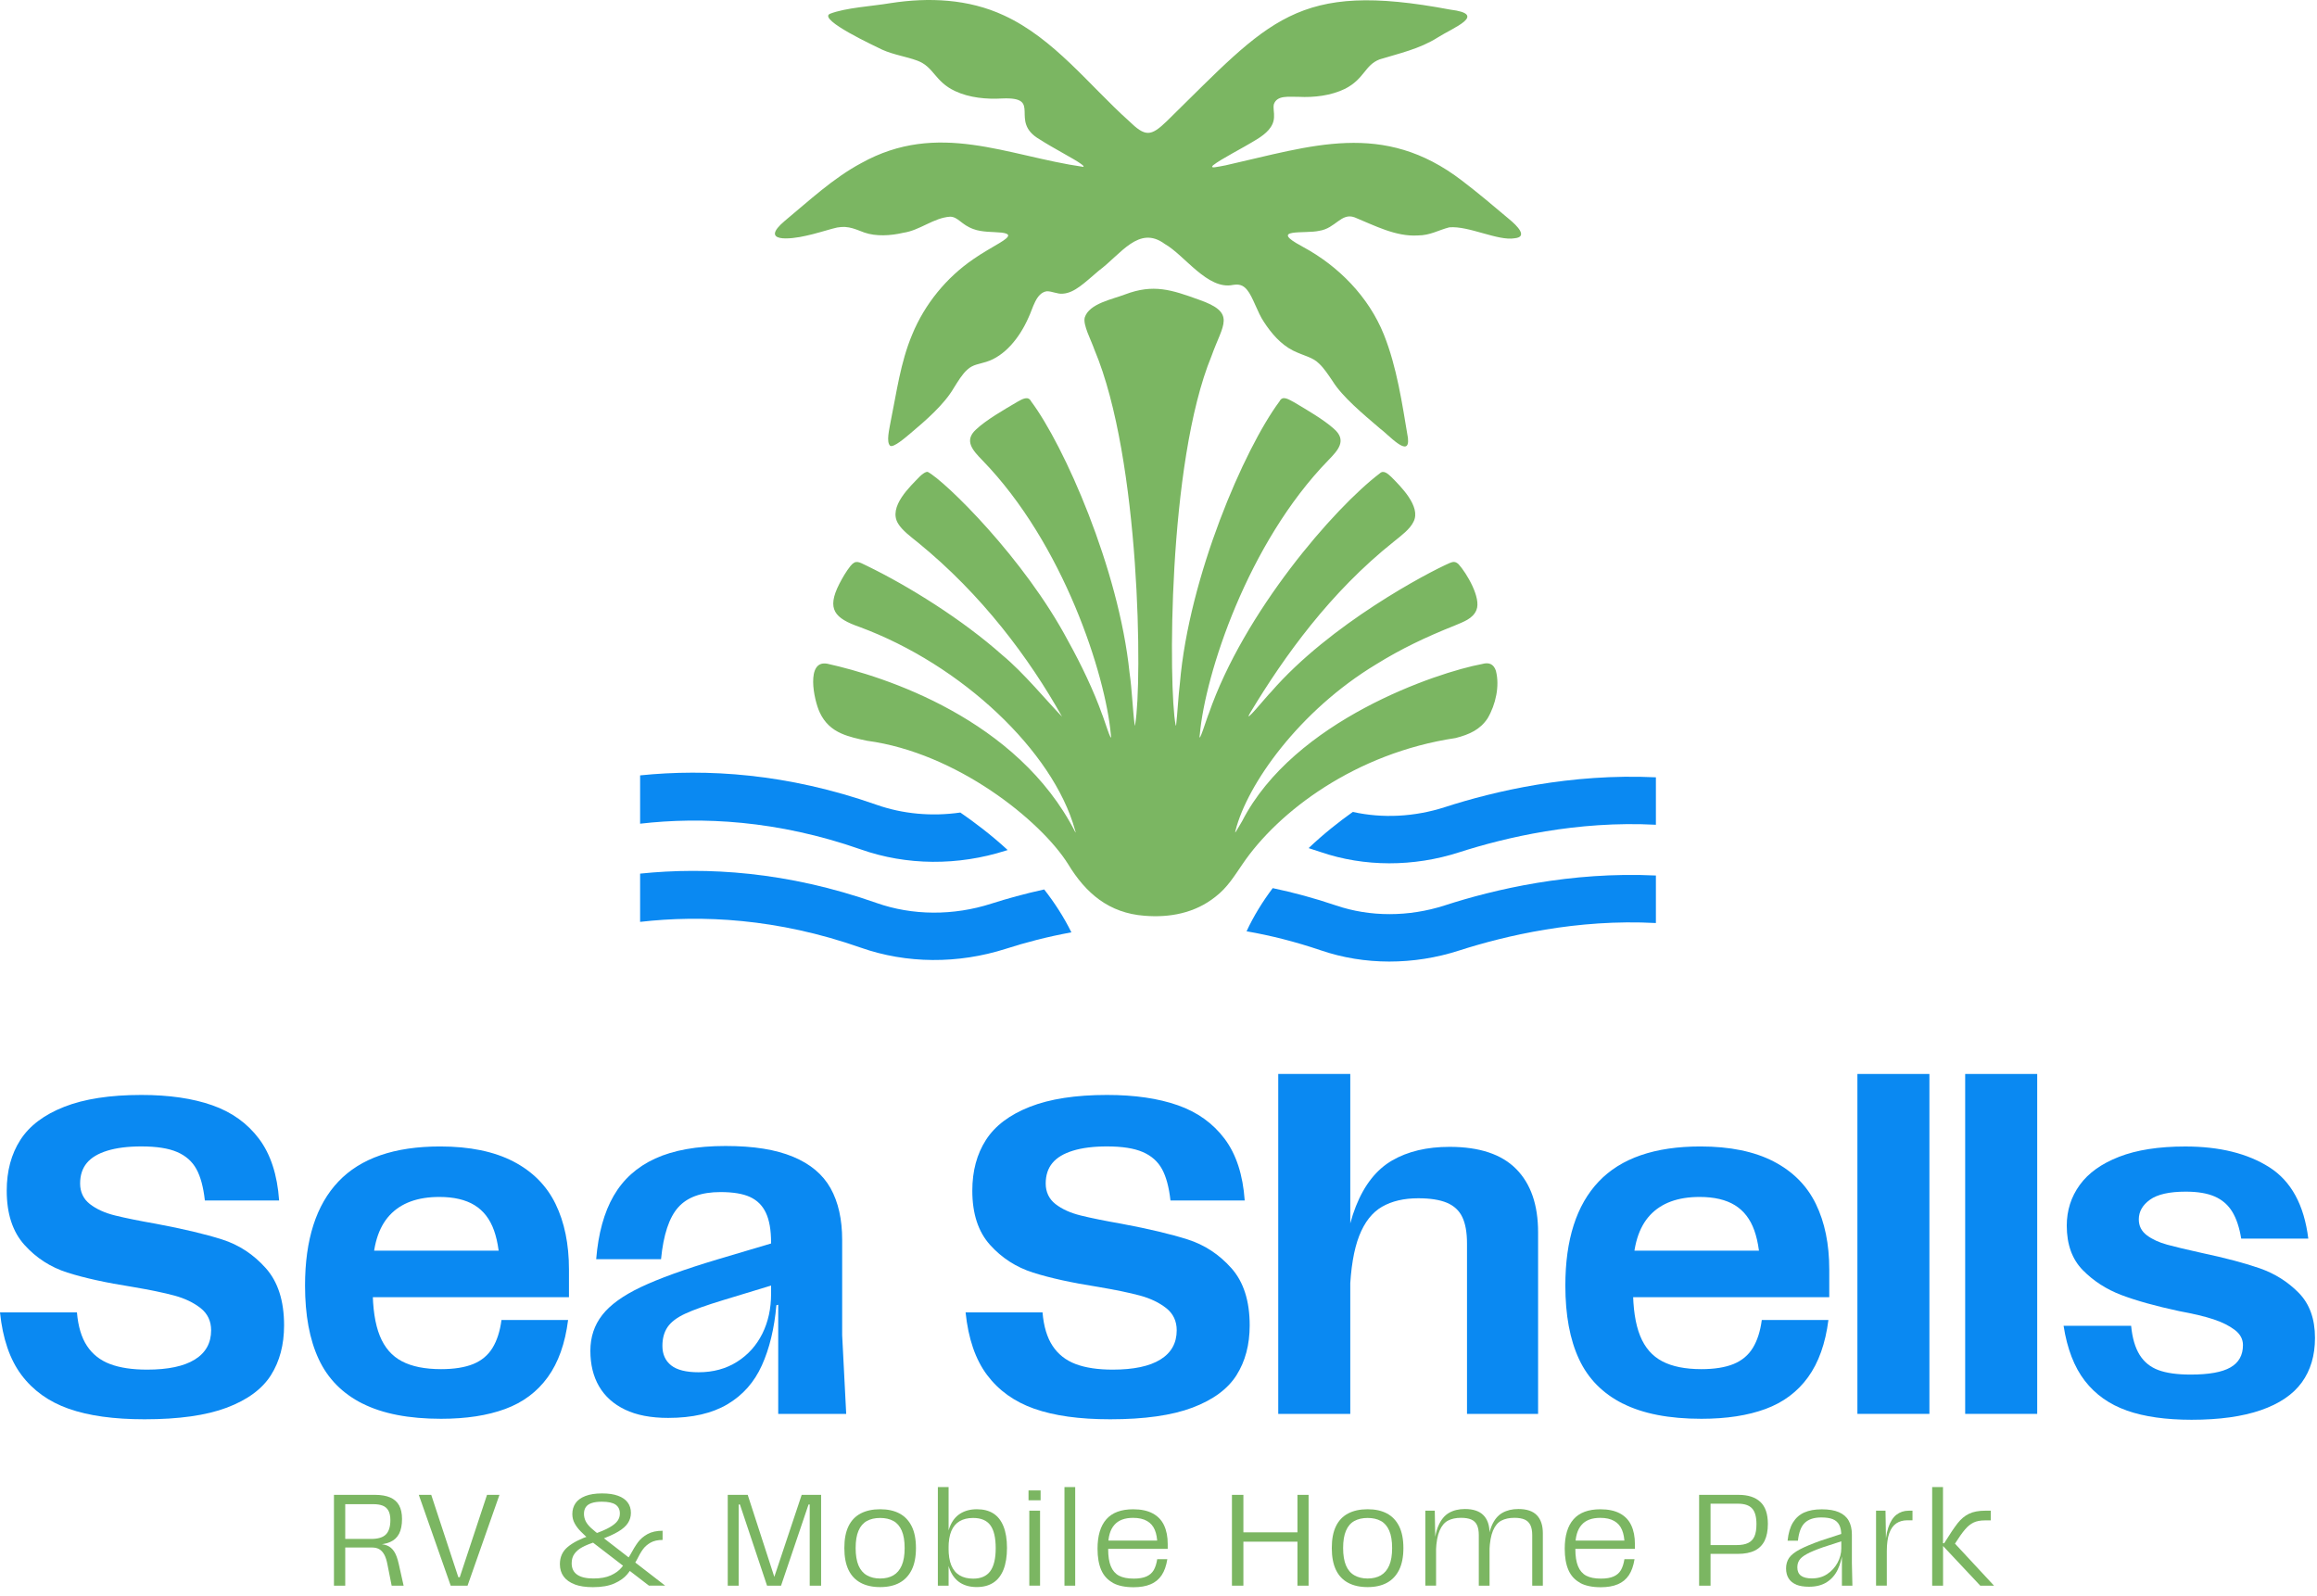
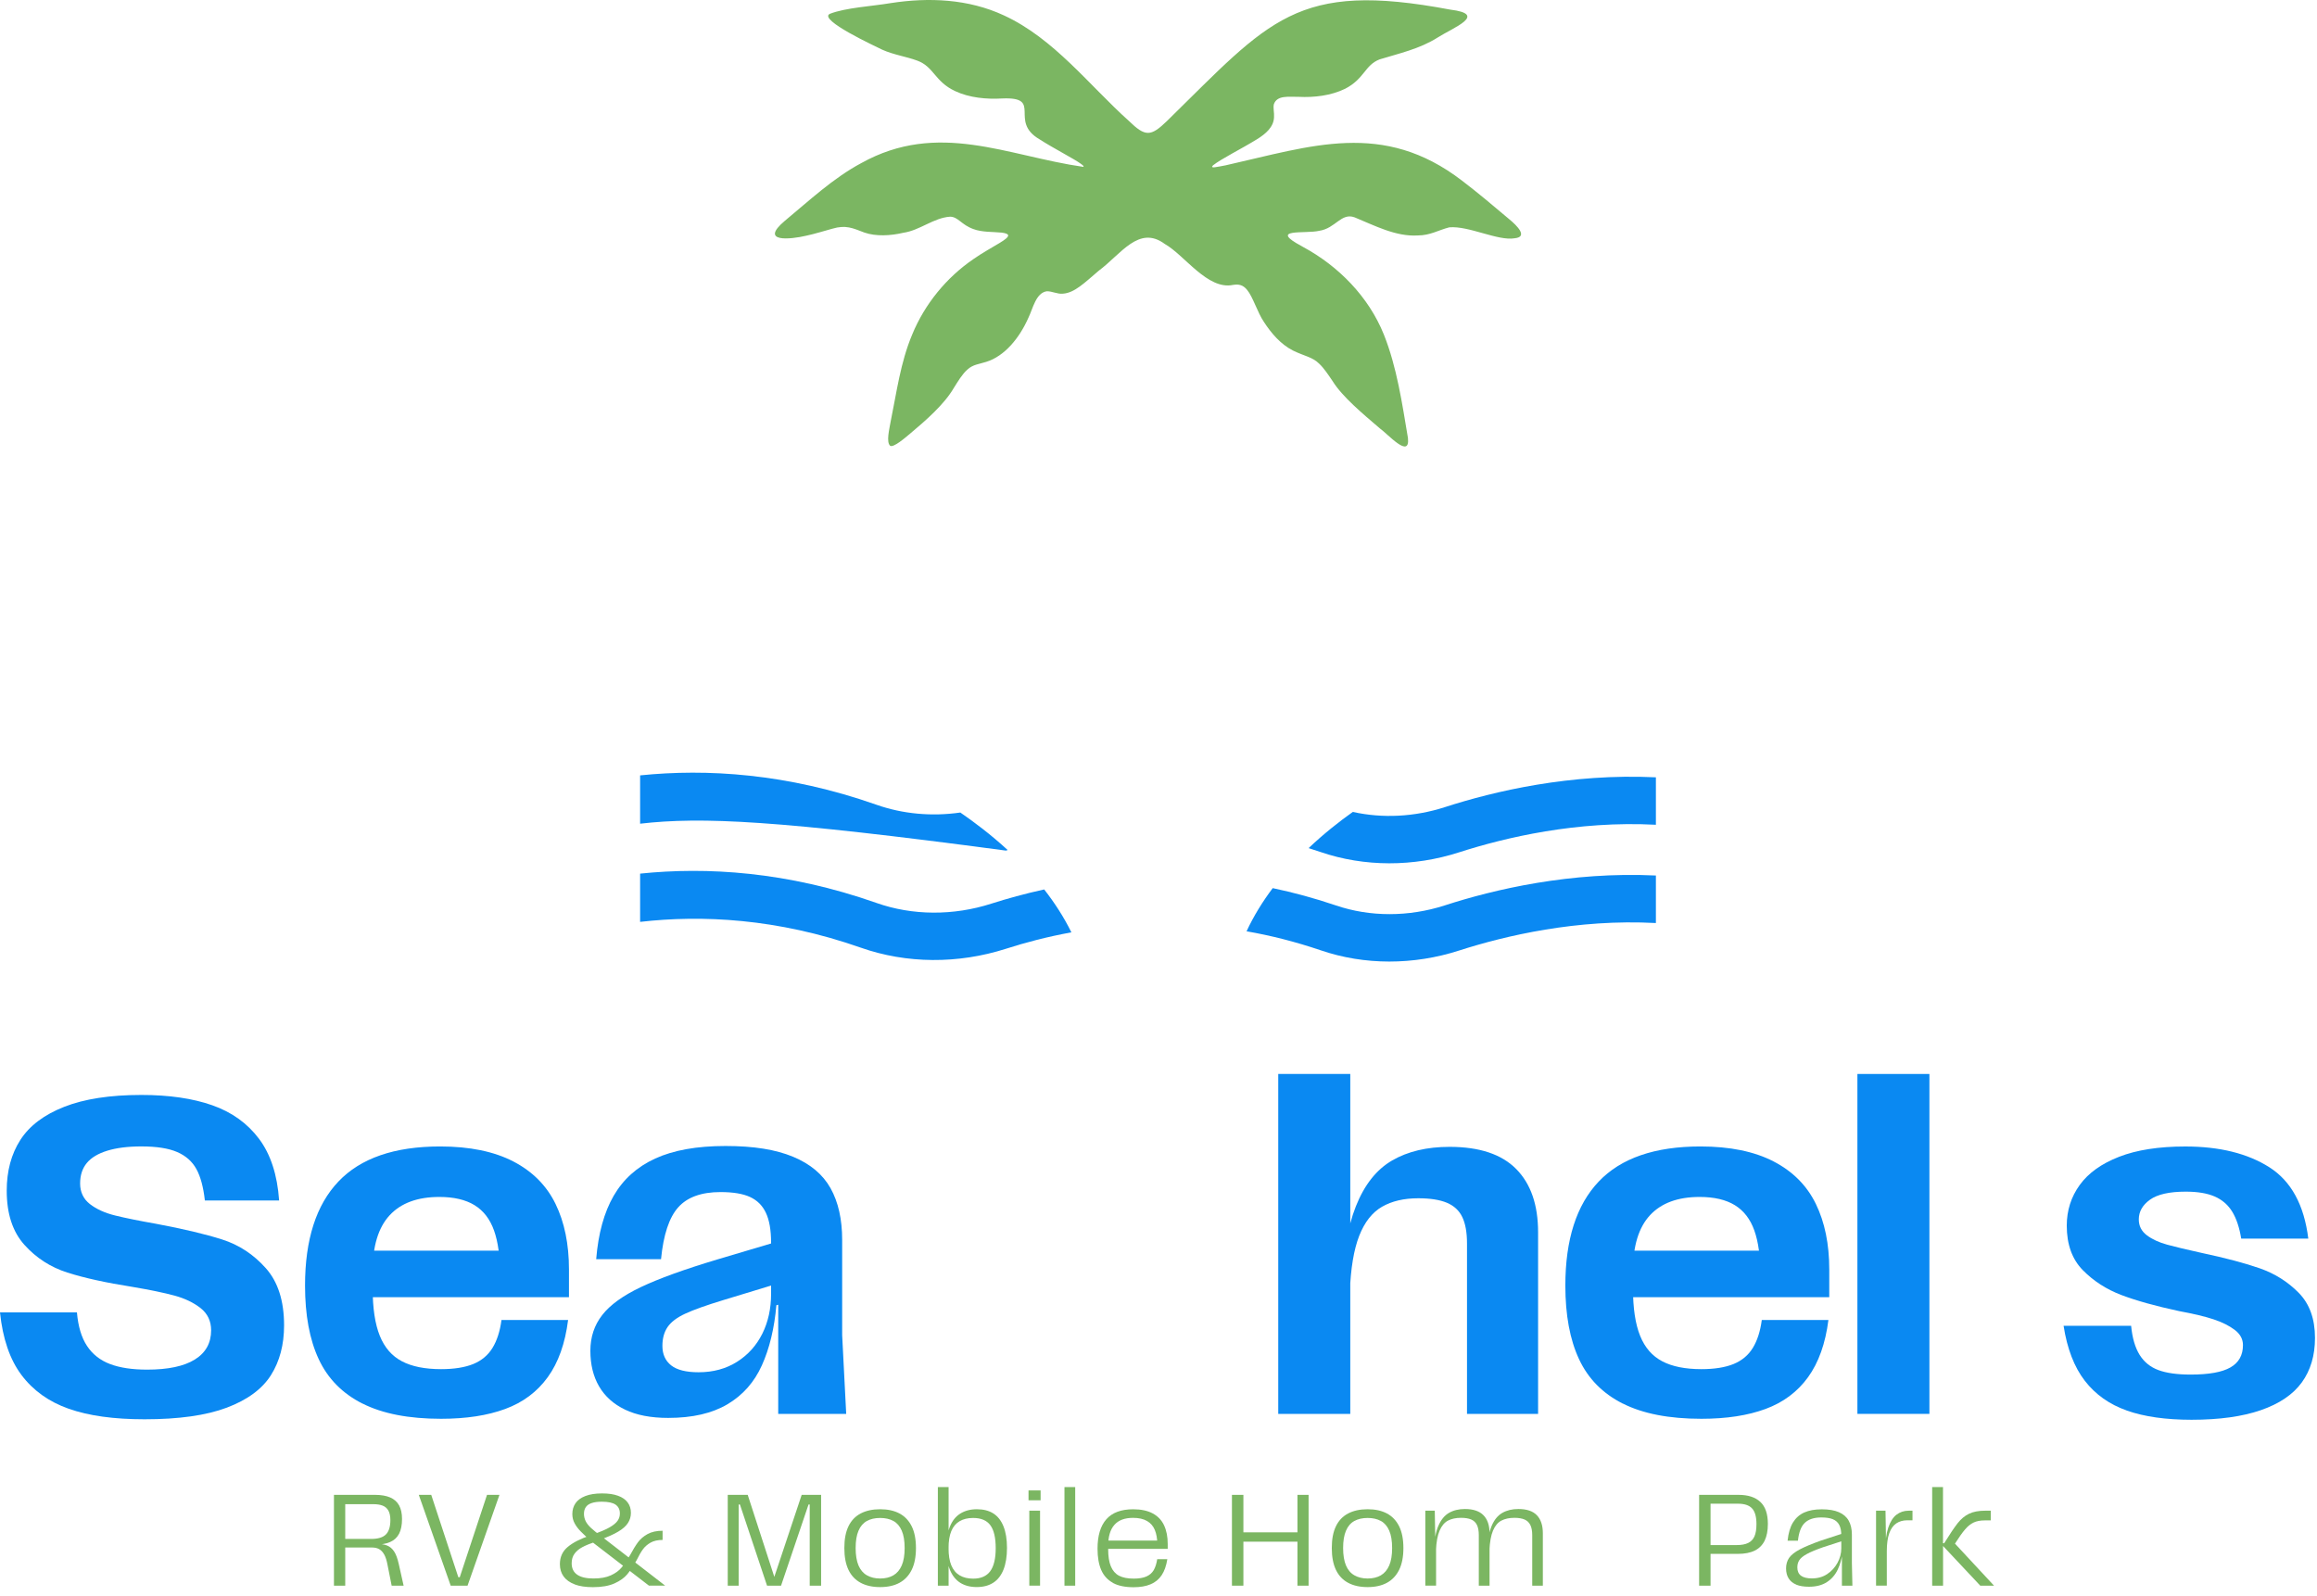
<svg xmlns="http://www.w3.org/2000/svg" width="135" height="93" viewBox="0 0 135 93" fill="none">
  <path d="M4.002 82.078C2.847 81.671 1.929 81.014 1.251 80.111C0.575 79.209 0.157 77.993 0 76.464H4.483C4.551 77.279 4.748 77.931 5.069 78.417C5.391 78.904 5.838 79.256 6.412 79.474C6.985 79.691 7.705 79.799 8.573 79.799C9.789 79.799 10.714 79.604 11.349 79.212C11.983 78.82 12.301 78.252 12.301 77.507C12.301 76.969 12.096 76.537 11.689 76.216C11.28 75.894 10.773 75.651 10.165 75.485C9.556 75.32 8.74 75.152 7.716 74.978C6.169 74.735 4.905 74.457 3.924 74.143C2.944 73.83 2.109 73.293 1.422 72.528C0.734 71.763 0.392 70.713 0.392 69.374C0.392 68.227 0.655 67.243 1.187 66.415C1.717 65.59 2.569 64.948 3.741 64.487C4.912 64.026 6.412 63.795 8.236 63.795C9.853 63.795 11.229 63.996 12.367 64.396C13.505 64.795 14.412 65.446 15.091 66.349C15.769 67.252 16.159 68.452 16.263 69.946H11.937C11.85 69.164 11.686 68.553 11.441 68.11C11.197 67.667 10.824 67.337 10.321 67.12C9.817 66.902 9.122 66.794 8.236 66.794C7.455 66.794 6.794 66.877 6.256 67.042C5.719 67.207 5.319 67.445 5.058 67.76C4.799 68.072 4.668 68.471 4.668 68.958C4.668 69.444 4.859 69.861 5.242 70.156C5.624 70.451 6.114 70.673 6.715 70.82C7.315 70.968 8.108 71.129 9.1 71.303C10.68 71.599 11.96 71.903 12.943 72.216C13.923 72.528 14.771 73.085 15.483 73.883C16.197 74.682 16.552 75.795 16.552 77.219C16.552 78.349 16.295 79.316 15.784 80.125C15.271 80.933 14.415 81.561 13.217 82.014C12.019 82.466 10.419 82.692 8.422 82.692C6.631 82.692 5.16 82.487 4.006 82.078H4.002Z" fill="#0A89F2" />
  <path d="M21.122 81.779C19.951 81.189 19.099 80.325 18.569 79.186C18.038 78.048 17.773 76.619 17.773 74.9C17.773 72.225 18.421 70.205 19.716 68.842C21.009 67.479 22.985 66.796 25.645 66.796C27.363 66.796 28.783 67.088 29.906 67.669C31.026 68.25 31.848 69.075 32.369 70.145C32.889 71.212 33.151 72.486 33.151 73.963V75.578H20.772V72.867H30.05L29.137 74.273C29.137 73.213 29.02 72.354 28.785 71.693C28.55 71.032 28.174 70.542 27.653 70.22C27.133 69.899 26.445 69.738 25.596 69.738C24.327 69.738 23.362 70.094 22.703 70.805C22.042 71.519 21.713 72.604 21.713 74.063V75.053C21.713 76.218 21.851 77.141 22.129 77.828C22.406 78.516 22.837 79.01 23.42 79.314C24.002 79.619 24.762 79.771 25.7 79.771C26.462 79.771 27.089 79.67 27.576 79.472C28.062 79.271 28.437 78.959 28.696 78.533C28.957 78.107 29.132 77.565 29.219 76.905H33.101C32.927 78.277 32.532 79.388 31.914 80.24C31.297 81.092 30.472 81.709 29.438 82.09C28.405 82.472 27.159 82.663 25.7 82.663C23.822 82.663 22.298 82.368 21.126 81.777L21.122 81.779Z" fill="#0A89F2" />
  <path d="M36.418 82.129C35.748 81.809 35.246 81.357 34.905 80.774C34.566 80.193 34.398 79.502 34.398 78.701C34.398 77.9 34.629 77.208 35.089 76.617C35.549 76.026 36.302 75.483 37.343 74.989C38.386 74.495 39.861 73.959 41.773 73.386L45.368 72.318V74.767L42.112 75.757C41.139 76.053 40.408 76.314 39.924 76.539C39.437 76.765 39.094 77.026 38.894 77.321C38.695 77.616 38.595 77.982 38.595 78.415C38.595 78.902 38.765 79.28 39.102 79.549C39.441 79.818 39.975 79.952 40.706 79.952C41.555 79.952 42.303 79.748 42.947 79.341C43.59 78.934 44.079 78.385 44.42 77.7C44.758 77.014 44.927 76.244 44.927 75.394V72.397C44.927 71.669 44.827 71.091 44.626 70.665C44.427 70.239 44.119 69.933 43.7 69.74C43.284 69.548 42.71 69.454 41.981 69.454C40.87 69.454 40.049 69.749 39.519 70.34C38.989 70.93 38.654 71.939 38.515 73.363H34.737C34.858 71.869 35.197 70.639 35.753 69.675C36.31 68.712 37.116 67.985 38.176 67.5C39.236 67.014 40.599 66.769 42.267 66.769C43.935 66.769 45.194 66.978 46.203 67.394C47.21 67.811 47.941 68.424 48.393 69.23C48.844 70.039 49.069 71.042 49.069 72.24V77.791L49.304 82.377H45.343V76.019L45.237 76.045C45.116 77.401 44.834 78.569 44.391 79.549C43.948 80.532 43.28 81.287 42.385 81.817C41.489 82.347 40.34 82.612 38.932 82.612C37.925 82.612 37.086 82.451 36.418 82.129Z" fill="#0A89F2" />
-   <path d="M60.262 82.078C59.108 81.671 58.189 81.014 57.512 80.111C56.836 79.209 56.417 77.993 56.26 76.464H60.743C60.811 77.279 61.008 77.931 61.33 78.417C61.652 78.904 62.098 79.256 62.672 79.474C63.246 79.691 63.965 79.799 64.834 79.799C66.049 79.799 66.975 79.604 67.609 79.212C68.243 78.82 68.561 78.252 68.561 77.507C68.561 76.969 68.357 76.537 67.95 76.216C67.541 75.894 67.034 75.651 66.426 75.485C65.816 75.32 65 75.152 63.976 74.978C62.43 74.735 61.165 74.457 60.185 74.143C59.204 73.83 58.369 73.293 57.682 72.528C56.995 71.763 56.652 70.713 56.652 69.374C56.652 68.227 56.915 67.243 57.447 66.415C57.977 65.59 58.829 64.948 60.001 64.487C61.173 64.026 62.672 63.795 64.497 63.795C66.114 63.795 67.49 63.996 68.627 64.396C69.765 64.795 70.672 65.446 71.352 66.349C72.029 67.252 72.419 68.452 72.523 69.946H68.198C68.111 69.164 67.946 68.553 67.702 68.11C67.458 67.667 67.085 67.337 66.581 67.12C66.078 66.902 65.383 66.794 64.497 66.794C63.715 66.794 63.054 66.877 62.517 67.042C61.979 67.207 61.58 67.445 61.319 67.76C61.059 68.072 60.928 68.471 60.928 68.958C60.928 69.444 61.12 69.861 61.502 70.156C61.885 70.451 62.375 70.673 62.975 70.82C63.575 70.968 64.368 71.129 65.36 71.303C66.941 71.599 68.22 71.903 69.203 72.216C70.183 72.528 71.032 73.085 71.743 73.883C72.457 74.682 72.813 75.795 72.813 77.219C72.813 78.349 72.555 79.316 72.044 80.125C71.531 80.933 70.676 81.561 69.477 82.014C68.279 82.466 66.68 82.692 64.682 82.692C62.892 82.692 61.421 82.487 60.266 82.078H60.262Z" fill="#0A89F2" />
  <path d="M74.477 62.573H78.674V82.377H74.477V62.573ZM85.201 70.911C85.019 70.529 84.718 70.251 84.302 70.076C83.885 69.902 83.329 69.815 82.634 69.815C81.799 69.815 81.097 69.98 80.523 70.309C79.95 70.641 79.507 71.205 79.194 72.004C78.882 72.802 78.698 73.897 78.647 75.288H78.153C78.221 73.204 78.503 71.536 78.999 70.285C79.495 69.034 80.198 68.144 81.11 67.614C82.022 67.084 83.139 66.819 84.459 66.819C86.195 66.819 87.489 67.248 88.341 68.11C89.191 68.969 89.617 70.198 89.617 71.797V82.377H85.475V72.448C85.475 71.807 85.384 71.294 85.201 70.911Z" fill="#0A89F2" />
  <path d="M94.554 81.779C93.382 81.189 92.531 80.325 92.001 79.186C91.47 78.048 91.205 76.619 91.205 74.9C91.205 72.225 91.853 70.205 93.148 68.842C94.441 67.479 96.417 66.796 99.077 66.796C100.795 66.796 102.215 67.088 103.338 67.669C104.458 68.25 105.28 69.075 105.801 70.145C106.321 71.212 106.582 72.486 106.582 73.963V75.578H94.204V72.867H103.482L102.569 74.273C102.569 73.213 102.452 72.354 102.217 71.693C101.982 71.032 101.606 70.542 101.085 70.22C100.564 69.899 99.877 69.738 99.027 69.738C97.759 69.738 96.794 70.094 96.135 70.805C95.474 71.519 95.145 72.604 95.145 74.063V75.053C95.145 76.218 95.283 77.141 95.561 77.828C95.838 78.516 96.269 79.01 96.852 79.314C97.433 79.619 98.194 79.771 99.132 79.771C99.894 79.771 100.521 79.67 101.007 79.472C101.494 79.271 101.869 78.959 102.128 78.533C102.389 78.107 102.564 77.565 102.651 76.905H106.533C106.359 78.277 105.963 79.388 105.346 80.24C104.729 81.092 103.904 81.709 102.87 82.09C101.837 82.472 100.591 82.663 99.132 82.663C97.254 82.663 95.73 82.368 94.558 81.777L94.554 81.779Z" fill="#0A89F2" />
  <path d="M108.222 62.573H112.417V82.377H108.222V62.573Z" fill="#0A89F2" />
-   <path d="M114.501 62.573H118.698V82.377H114.501V62.573Z" fill="#0A89F2" />
  <path d="M123.92 82.182C122.906 81.826 122.088 81.247 121.473 80.45C120.856 79.651 120.443 78.584 120.235 77.245H124.17C124.239 77.959 124.405 78.521 124.666 78.94C124.926 79.356 125.291 79.653 125.76 79.826C126.23 80 126.855 80.087 127.638 80.087C128.697 80.087 129.471 79.949 129.957 79.67C130.444 79.392 130.686 78.959 130.686 78.368C130.686 78.02 130.525 77.724 130.205 77.482C129.883 77.24 129.475 77.035 128.981 76.871C128.485 76.706 127.811 76.545 126.961 76.388C125.588 76.093 124.468 75.78 123.599 75.451C122.73 75.121 121.984 74.639 121.357 74.005C120.733 73.37 120.42 72.507 120.42 71.411C120.42 70.525 120.672 69.736 121.176 69.039C121.679 68.343 122.444 67.797 123.47 67.398C124.494 66.999 125.779 66.798 127.326 66.798C129.323 66.798 130.957 67.203 132.225 68.009C133.493 68.816 134.249 70.201 134.493 72.165H130.584C130.48 71.523 130.306 71 130.063 70.601C129.819 70.201 129.48 69.906 129.047 69.715C128.613 69.524 128.047 69.429 127.353 69.429C126.398 69.429 125.704 69.586 125.268 69.899C124.835 70.211 124.617 70.593 124.617 71.046C124.617 71.428 124.774 71.735 125.087 71.972C125.399 72.206 125.795 72.388 126.272 72.519C126.749 72.649 127.423 72.81 128.291 73.001C129.681 73.297 130.809 73.596 131.678 73.9C132.545 74.205 133.298 74.678 133.931 75.32C134.565 75.964 134.883 76.84 134.883 77.951C134.883 78.976 134.625 79.841 134.114 80.545C133.601 81.249 132.808 81.787 131.731 82.16C130.652 82.533 129.308 82.72 127.691 82.72C126.196 82.72 124.941 82.542 123.924 82.186L123.92 82.182Z" fill="#0A89F2" />
  <path d="M19.456 87.095H21.86C22.207 87.095 22.498 87.146 22.733 87.246C22.966 87.346 23.14 87.502 23.254 87.708C23.367 87.914 23.424 88.179 23.424 88.501C23.424 88.853 23.367 89.139 23.254 89.359C23.14 89.578 22.968 89.739 22.735 89.841C22.502 89.944 22.209 89.997 21.851 89.997V89.944C22.145 89.944 22.375 89.976 22.544 90.042C22.712 90.108 22.852 90.224 22.964 90.394C23.076 90.563 23.165 90.811 23.237 91.138L23.517 92.386H22.82L22.578 91.168C22.533 90.922 22.47 90.725 22.391 90.58C22.309 90.434 22.213 90.328 22.099 90.262C21.987 90.197 21.849 90.163 21.688 90.163H20.115V92.386H19.458V87.095H19.456ZM22.483 89.404C22.657 89.23 22.745 88.952 22.745 88.569C22.745 88.333 22.705 88.145 22.627 88.009C22.55 87.873 22.438 87.778 22.292 87.721C22.146 87.665 21.966 87.638 21.755 87.638H20.115V89.663H21.628C22.025 89.663 22.311 89.576 22.485 89.402L22.483 89.404Z" fill="#7BB662" />
  <path d="M24.401 87.095H25.126L26.705 91.894H26.788L28.376 87.095H29.101L27.242 92.386H26.26L24.401 87.095Z" fill="#7BB662" />
  <path d="M33.487 92.31C33.202 92.204 32.988 92.052 32.842 91.854C32.696 91.655 32.622 91.415 32.622 91.132C32.622 90.72 32.772 90.385 33.077 90.131C33.378 89.877 33.815 89.654 34.383 89.463L34.722 89.819C34.404 89.925 34.146 90.029 33.947 90.133C33.749 90.237 33.592 90.364 33.478 90.519C33.364 90.674 33.308 90.858 33.308 91.076C33.308 91.373 33.414 91.596 33.627 91.744C33.841 91.894 34.158 91.967 34.576 91.967C34.994 91.967 35.322 91.907 35.589 91.786C35.856 91.664 36.064 91.513 36.215 91.331C36.367 91.15 36.531 90.911 36.707 90.614C36.878 90.296 37.033 90.044 37.169 89.859C37.306 89.673 37.491 89.514 37.724 89.383C37.959 89.253 38.252 89.186 38.606 89.186V89.722C38.324 89.722 38.091 89.773 37.908 89.877C37.724 89.981 37.574 90.11 37.461 90.266C37.347 90.423 37.222 90.638 37.086 90.915C36.895 91.248 36.715 91.517 36.547 91.723C36.376 91.929 36.13 92.106 35.804 92.253C35.479 92.399 35.06 92.473 34.547 92.473C34.123 92.473 33.77 92.42 33.486 92.314L33.487 92.31ZM33.836 89.226C33.686 89.075 33.569 88.918 33.48 88.753C33.391 88.59 33.347 88.408 33.347 88.213C33.347 87.971 33.41 87.761 33.533 87.581C33.656 87.403 33.847 87.263 34.106 87.163C34.364 87.062 34.69 87.011 35.076 87.011C35.462 87.011 35.761 87.057 36.009 87.148C36.259 87.239 36.446 87.367 36.571 87.538C36.698 87.706 36.76 87.909 36.76 88.145C36.76 88.357 36.704 88.552 36.59 88.73C36.477 88.908 36.289 89.079 36.022 89.236C35.759 89.395 35.392 89.558 34.922 89.724L34.597 89.383C35 89.243 35.31 89.109 35.526 88.984C35.744 88.857 35.895 88.732 35.984 88.605C36.073 88.48 36.117 88.338 36.117 88.181C36.117 87.954 36.035 87.784 35.871 87.668C35.708 87.553 35.439 87.494 35.066 87.494C34.824 87.494 34.625 87.521 34.47 87.574C34.313 87.627 34.201 87.706 34.131 87.812C34.059 87.918 34.025 88.047 34.025 88.198C34.025 88.35 34.057 88.484 34.12 88.619C34.182 88.751 34.29 88.887 34.438 89.026C34.585 89.164 34.805 89.34 35.091 89.55L38.756 92.384H37.811L34.457 89.805C34.19 89.569 33.981 89.376 33.834 89.224L33.836 89.226Z" fill="#7BB662" />
  <path d="M42.402 87.095H43.566L45.122 91.894H45.109L46.71 87.095H47.842V92.386H47.178V87.655H47.11L45.508 92.386H44.692L43.111 87.655H43.038V92.386H42.402V87.095Z" fill="#7BB662" />
  <path d="M50.148 92.219C49.836 92.052 49.599 91.803 49.438 91.468C49.277 91.132 49.196 90.708 49.196 90.194C49.196 89.679 49.275 89.257 49.438 88.923C49.599 88.59 49.837 88.342 50.148 88.179C50.46 88.016 50.839 87.933 51.282 87.933C51.725 87.933 52.099 88.015 52.408 88.179C52.717 88.344 52.953 88.592 53.118 88.923C53.285 89.255 53.368 89.679 53.368 90.194C53.368 90.708 53.285 91.132 53.118 91.468C52.951 91.803 52.715 92.052 52.408 92.219C52.101 92.386 51.727 92.469 51.282 92.469C50.837 92.469 50.46 92.386 50.148 92.219ZM52.052 91.784C52.264 91.661 52.425 91.469 52.539 91.21C52.652 90.951 52.709 90.612 52.709 90.194C52.709 89.775 52.652 89.436 52.539 89.177C52.425 88.918 52.264 88.73 52.052 88.615C51.84 88.499 51.583 88.441 51.282 88.441C50.981 88.441 50.721 88.499 50.508 88.618C50.294 88.736 50.131 88.925 50.021 89.184C49.909 89.444 49.854 89.781 49.854 90.194C49.854 90.606 49.911 90.951 50.021 91.21C50.133 91.469 50.295 91.661 50.513 91.784C50.729 91.907 50.986 91.969 51.284 91.969C51.581 91.969 51.842 91.907 52.054 91.784H52.052Z" fill="#7BB662" />
  <path d="M54.644 86.642H55.27V92.386H54.644V86.642ZM55.956 92.223C55.693 92.058 55.49 91.808 55.35 91.471C55.212 91.134 55.142 90.716 55.142 90.216C55.142 89.716 55.21 89.285 55.346 88.946C55.482 88.607 55.683 88.355 55.95 88.187C56.219 88.019 56.539 87.933 56.919 87.933C57.3 87.933 57.621 88.015 57.879 88.179C58.136 88.344 58.333 88.594 58.468 88.931C58.604 89.268 58.672 89.686 58.672 90.186C58.672 90.686 58.604 91.112 58.468 91.452C58.331 91.793 58.133 92.047 57.871 92.215C57.608 92.384 57.288 92.467 56.912 92.467C56.535 92.467 56.221 92.386 55.956 92.223ZM57.693 91.547C57.907 91.259 58.015 90.811 58.015 90.201C58.015 89.592 57.911 89.147 57.703 88.865C57.495 88.583 57.16 88.441 56.701 88.441C56.389 88.441 56.126 88.503 55.912 88.63C55.698 88.755 55.535 88.948 55.427 89.207C55.319 89.467 55.267 89.798 55.267 90.201C55.267 90.604 55.319 90.938 55.427 91.199C55.535 91.46 55.696 91.655 55.912 91.784C56.126 91.912 56.389 91.977 56.701 91.977C57.15 91.977 57.481 91.833 57.695 91.545L57.693 91.547Z" fill="#7BB662" />
  <path d="M59.927 86.837H60.631V87.411H59.927V86.837ZM59.973 88.016H60.599V92.384H59.973V88.016Z" fill="#7BB662" />
  <path d="M62.021 86.642H62.647V92.386H62.021V86.642Z" fill="#7BB662" />
  <path d="M64.843 92.219C64.535 92.052 64.308 91.805 64.164 91.475C64.02 91.146 63.948 90.731 63.948 90.231C63.948 89.476 64.118 88.904 64.463 88.516C64.805 88.128 65.326 87.935 66.026 87.935C66.486 87.935 66.865 88.017 67.164 88.177C67.465 88.338 67.685 88.571 67.825 88.872C67.967 89.175 68.037 89.538 68.037 89.961V90.241H64.433V89.758H67.637L67.433 89.978C67.429 89.646 67.38 89.366 67.285 89.139C67.192 88.912 67.041 88.738 66.831 88.617C66.621 88.496 66.35 88.435 66.019 88.435C65.529 88.435 65.165 88.571 64.927 88.848C64.686 89.122 64.567 89.531 64.567 90.076V90.25C64.567 90.669 64.618 91.004 64.722 91.255C64.826 91.507 64.985 91.691 65.197 91.805C65.411 91.918 65.699 91.975 66.057 91.975C66.363 91.975 66.609 91.933 66.797 91.85C66.984 91.767 67.124 91.644 67.221 91.481C67.316 91.316 67.384 91.104 67.425 90.843H68.014C67.954 91.225 67.844 91.538 67.685 91.776C67.526 92.015 67.31 92.192 67.037 92.306C66.767 92.42 66.435 92.477 66.047 92.477C65.553 92.477 65.152 92.393 64.841 92.227L64.843 92.219Z" fill="#7BB662" />
  <path d="M71.779 87.095H72.446V92.386H71.779V87.095ZM72.315 89.279H75.702V89.823H72.315V89.279ZM75.596 87.095H76.245V92.386H75.596V87.095Z" fill="#7BB662" />
  <path d="M78.549 92.219C78.236 92.052 78 91.803 77.839 91.468C77.678 91.132 77.597 90.708 77.597 90.194C77.597 89.679 77.676 89.257 77.839 88.923C78 88.59 78.238 88.342 78.549 88.179C78.861 88.016 79.24 87.933 79.683 87.933C80.126 87.933 80.5 88.015 80.809 88.179C81.118 88.344 81.354 88.592 81.519 88.923C81.685 89.255 81.769 89.679 81.769 90.194C81.769 90.708 81.685 91.132 81.519 91.468C81.352 91.803 81.116 92.052 80.809 92.219C80.502 92.386 80.127 92.469 79.683 92.469C79.238 92.469 78.861 92.386 78.549 92.219ZM80.455 91.784C80.667 91.661 80.828 91.469 80.942 91.21C81.055 90.951 81.112 90.612 81.112 90.194C81.112 89.775 81.055 89.436 80.942 89.177C80.828 88.918 80.667 88.73 80.455 88.615C80.243 88.499 79.986 88.441 79.684 88.441C79.383 88.441 79.124 88.499 78.91 88.618C78.696 88.736 78.534 88.925 78.424 89.184C78.312 89.444 78.257 89.781 78.257 90.194C78.257 90.606 78.314 90.951 78.424 91.21C78.535 91.469 78.698 91.661 78.916 91.784C79.132 91.907 79.389 91.969 79.686 91.969C79.984 91.969 80.245 91.907 80.457 91.784H80.455Z" fill="#7BB662" />
  <path d="M83.046 88.016H83.597L83.628 89.83H83.673V92.384H83.046V88.016ZM86.055 88.851C85.984 88.704 85.873 88.596 85.721 88.531C85.572 88.467 85.371 88.433 85.125 88.433C84.824 88.433 84.569 88.488 84.366 88.596C84.162 88.704 83.999 88.899 83.879 89.177C83.758 89.457 83.686 89.843 83.667 90.337H83.546C83.565 89.737 83.652 89.26 83.804 88.906C83.955 88.552 84.16 88.299 84.421 88.147C84.68 87.996 84.991 87.92 85.354 87.92C85.837 87.92 86.198 88.041 86.433 88.282C86.67 88.524 86.789 88.874 86.789 89.332V92.386H86.162V89.438C86.162 89.196 86.126 89.001 86.056 88.851H86.055ZM89.165 88.851C89.091 88.704 88.979 88.596 88.828 88.531C88.676 88.467 88.48 88.433 88.239 88.433C87.938 88.433 87.683 88.488 87.476 88.596C87.27 88.704 87.107 88.899 86.99 89.177C86.872 89.457 86.802 89.843 86.781 90.337H86.668C86.679 89.737 86.759 89.26 86.91 88.906C87.06 88.55 87.266 88.299 87.529 88.147C87.792 87.996 88.103 87.92 88.466 87.92C88.955 87.92 89.314 88.041 89.545 88.282C89.778 88.524 89.894 88.874 89.894 89.332V92.386H89.275V89.438C89.275 89.196 89.239 89.001 89.165 88.851Z" fill="#7BB662" />
-   <path d="M92.065 92.219C91.756 92.052 91.529 91.805 91.385 91.475C91.241 91.146 91.169 90.731 91.169 90.231C91.169 89.476 91.34 88.904 91.684 88.516C92.027 88.128 92.548 87.935 93.248 87.935C93.708 87.935 94.087 88.017 94.386 88.177C94.687 88.338 94.906 88.571 95.046 88.872C95.188 89.175 95.258 89.538 95.258 89.961V90.241H91.654V89.758H94.859L94.654 89.978C94.651 89.646 94.602 89.366 94.507 89.139C94.414 88.912 94.263 88.738 94.052 88.617C93.842 88.496 93.572 88.435 93.24 88.435C92.75 88.435 92.387 88.571 92.148 88.848C91.908 89.122 91.788 89.531 91.788 90.076V90.25C91.788 90.669 91.84 91.004 91.944 91.255C92.048 91.507 92.207 91.691 92.419 91.805C92.633 91.918 92.921 91.975 93.278 91.975C93.585 91.975 93.831 91.933 94.018 91.85C94.206 91.767 94.346 91.644 94.442 91.481C94.537 91.316 94.605 91.104 94.647 90.843H95.236C95.175 91.225 95.065 91.538 94.906 91.776C94.747 92.015 94.531 92.192 94.259 92.306C93.988 92.42 93.657 92.477 93.269 92.477C92.775 92.477 92.373 92.393 92.063 92.227L92.065 92.219Z" fill="#7BB662" />
  <path d="M99.001 87.095H101.297C101.852 87.095 102.276 87.233 102.567 87.507C102.859 87.782 103.005 88.208 103.005 88.789C103.005 89.183 102.942 89.506 102.817 89.764C102.69 90.021 102.499 90.213 102.242 90.341C101.984 90.47 101.653 90.534 101.244 90.534H99.59V90.021H101.183C101.46 90.021 101.683 89.981 101.852 89.9C102.02 89.819 102.143 89.692 102.223 89.514C102.302 89.338 102.34 89.097 102.34 88.796C102.34 88.378 102.257 88.075 102.088 87.89C101.92 87.702 101.644 87.61 101.259 87.61H99.665V92.386H98.999V87.095H99.001Z" fill="#7BB662" />
  <path d="M104.661 92.325C104.464 92.244 104.316 92.124 104.216 91.965C104.116 91.806 104.065 91.611 104.065 91.38C104.065 91.15 104.125 90.932 104.246 90.761C104.368 90.591 104.574 90.428 104.863 90.275C105.153 90.122 105.56 89.951 106.083 89.764L107.429 89.325V89.756L106.234 90.142C105.816 90.288 105.498 90.421 105.282 90.538C105.064 90.657 104.916 90.777 104.839 90.898C104.759 91.019 104.722 91.159 104.722 91.322C104.722 91.54 104.793 91.698 104.934 91.805C105.076 91.91 105.286 91.963 105.568 91.963C105.91 91.963 106.209 91.88 106.463 91.71C106.717 91.541 106.917 91.322 107.063 91.053C107.209 90.784 107.283 90.504 107.283 90.218V89.455C107.283 89.198 107.243 88.995 107.162 88.844C107.082 88.692 106.957 88.583 106.791 88.514C106.624 88.446 106.401 88.412 106.119 88.412C105.696 88.412 105.377 88.516 105.159 88.723C104.941 88.929 104.809 89.277 104.757 89.766H104.154C104.199 89.327 104.303 88.974 104.466 88.707C104.631 88.441 104.848 88.246 105.123 88.123C105.397 88 105.74 87.937 106.147 87.937C106.554 87.937 106.881 87.992 107.141 88.104C107.4 88.215 107.591 88.38 107.714 88.598C107.837 88.817 107.9 89.088 107.9 89.41V91.057L107.93 92.388H107.319V90.438L107.364 90.4C107.319 90.788 107.222 91.136 107.076 91.447C106.931 91.757 106.719 92.001 106.442 92.179C106.164 92.359 105.818 92.448 105.399 92.448C105.102 92.448 104.854 92.408 104.657 92.327L104.661 92.325Z" fill="#7BB662" />
  <path d="M109.308 88.016H109.859L109.889 89.83H109.935V92.384H109.308V88.016ZM110.018 89.01C110.136 88.66 110.295 88.406 110.499 88.251C110.703 88.096 110.938 88.018 111.205 88.018H111.432V88.577H111.122C110.879 88.577 110.669 88.638 110.491 88.755C110.312 88.874 110.173 89.065 110.079 89.33C109.984 89.595 109.935 89.944 109.935 90.377H109.844C109.844 89.817 109.903 89.362 110.018 89.012V89.01Z" fill="#7BB662" />
  <path d="M112.574 86.642H113.208V89.915H113.276C113.609 89.381 113.87 88.992 114.062 88.747C114.255 88.503 114.472 88.319 114.72 88.198C114.967 88.077 115.286 88.017 115.68 88.017H115.991V88.583H115.642C115.385 88.583 115.169 88.624 114.993 88.707C114.817 88.791 114.648 88.925 114.491 89.113C114.332 89.298 114.137 89.575 113.906 89.936L116.182 92.386H115.381L113.189 90.05H113.212V92.386H112.578V86.642H112.574Z" fill="#7BB662" />
-   <path d="M87.168 39.107C87.026 38.656 86.728 38.584 86.356 38.687C83.739 39.173 75.393 41.965 72.376 47.837C72.084 48.326 71.971 48.542 71.967 48.492C71.967 48.479 71.974 48.443 71.987 48.392C72.667 45.7 75.696 41.409 80.19 38.7C81.625 37.81 83.058 37.123 84.752 36.449C85.25 36.235 85.826 36.051 86.026 35.535C86.314 34.832 85.443 33.382 84.989 32.879C84.809 32.705 84.671 32.716 84.47 32.801C83.213 33.346 77.492 36.358 74.064 40.309C73.852 40.5 72.309 42.416 72.872 41.481C74.838 38.227 77.502 34.507 81.22 31.55C81.636 31.213 82.155 30.832 82.361 30.393C82.814 29.509 81.589 28.32 81.068 27.792C80.875 27.61 80.616 27.366 80.394 27.58C77.75 29.583 72.474 35.663 70.431 41.573C70.348 41.734 69.792 43.557 69.909 42.777C70.221 39.279 72.692 31.645 77.4 26.81C77.958 26.234 78.503 25.657 77.716 24.979C77.116 24.44 76.124 23.87 75.393 23.433C75.083 23.274 74.732 23.02 74.553 23.381C72.489 26.151 69.275 33.609 68.747 39.803C68.654 40.572 68.609 41.524 68.527 42.243C68.516 42.302 68.504 42.287 68.493 42.215C68.096 40.154 68.01 27.001 70.592 20.735C71.246 18.891 72.071 18.227 69.841 17.456C68.262 16.887 67.206 16.527 65.553 17.154C64.813 17.439 63.463 17.683 63.204 18.494C63.085 18.922 63.567 19.796 63.768 20.377C66.462 26.776 66.553 39.801 66.146 42.166C66.136 42.243 66.127 42.285 66.117 42.281C65.99 41.324 65.958 40.176 65.812 39.186C65.186 33.132 61.99 25.939 60.082 23.391C59.908 23.043 59.575 23.247 59.272 23.414C58.519 23.86 57.451 24.468 56.862 25.03C56.158 25.676 56.675 26.238 57.231 26.81C61.979 31.692 64.419 39.347 64.724 42.804C64.826 43.516 64.279 41.732 64.213 41.615C63.743 40.288 63.001 38.722 62.229 37.337C59.673 32.519 55.049 28.014 54.057 27.495C53.94 27.465 53.712 27.641 53.587 27.766C53.059 28.32 51.723 29.528 52.331 30.509C52.573 30.908 53.061 31.266 53.461 31.59C57.216 34.641 59.967 38.35 61.879 41.753C60.983 40.837 59.653 39.201 58.405 38.172C56.092 36.11 52.94 34.143 50.492 32.958C50.053 32.754 49.873 32.589 49.555 32.973C49.303 33.29 49.093 33.651 48.902 34.02C48.147 35.506 48.635 36.023 50.084 36.53C56.037 38.73 61.355 43.766 62.63 48.339C62.642 48.373 62.649 48.405 62.657 48.43C62.67 48.479 62.672 48.506 62.659 48.496C59.295 41.88 51.511 39.4 48.204 38.671C46.939 38.433 47.414 40.786 47.768 41.52C48.039 42.102 48.465 42.493 49.027 42.738C49.449 42.925 49.953 43.042 50.523 43.16C55.742 43.86 60.641 47.811 62.229 50.34C63.261 52.044 64.607 53.198 66.685 53.355C68.133 53.473 69.614 53.212 70.823 52.244C71.52 51.707 71.918 51.037 72.389 50.355C74.464 47.283 78.98 43.87 84.807 43.001C85.627 42.791 86.244 42.505 86.675 41.853C87.158 41.034 87.376 39.964 87.168 39.124L87.162 39.107H87.168Z" fill="#7BB662" />
  <path d="M75.862 14.352C73.843 13.275 76.069 13.64 76.864 13.447C77.816 13.309 78.145 12.372 78.931 12.665C80.076 13.135 81.333 13.799 82.607 13.718C83.334 13.718 83.817 13.403 84.445 13.245C85.581 13.146 87.283 14.053 88.252 13.882C89.051 13.803 88.391 13.148 87.944 12.779C87.062 12.035 86.087 11.21 85.18 10.522C80.576 6.99 76.417 8.51 71.408 9.633C70.888 9.727 70.477 9.841 70.676 9.633C71.181 9.237 72.309 8.688 73.258 8.101C73.731 7.806 74.214 7.408 74.231 6.829C74.252 6.575 74.17 6.297 74.223 6.068C74.414 5.538 75.069 5.648 75.662 5.642C76.561 5.689 77.545 5.574 78.367 5.175C79.508 4.59 79.508 3.802 80.379 3.461C81.511 3.113 82.711 2.854 83.764 2.187C84.65 1.619 86.732 0.834 84.491 0.559C75.51 -1.135 73.992 1.173 68.003 7.041C67.041 7.976 66.731 7.974 65.769 7.041C63.477 4.987 61.411 2.238 58.49 0.896C56.423 -0.065 54.112 -0.164 51.882 0.183C50.833 0.362 49.262 0.446 48.348 0.807C47.649 1.152 51.051 2.719 51.397 2.892C52.056 3.191 52.804 3.295 53.442 3.531C54.424 3.893 54.451 4.747 55.649 5.307C56.487 5.703 57.495 5.79 58.396 5.737C60.804 5.633 58.74 7.058 60.571 8.118C61.381 8.641 62.593 9.26 62.975 9.542C63.039 9.599 63.166 9.659 63.126 9.723C58.687 9.089 54.668 7.003 50.172 9.508C48.546 10.378 47.127 11.707 45.718 12.875C44.219 14.144 46.068 13.949 46.975 13.733C47.499 13.623 48.013 13.453 48.493 13.326C49.283 13.091 49.678 13.288 50.369 13.551C51.038 13.782 51.882 13.737 52.632 13.562C53.601 13.422 54.401 12.686 55.359 12.625C55.833 12.635 56.012 13.097 56.717 13.347C57.212 13.536 57.856 13.502 58.36 13.553C58.585 13.581 58.723 13.629 58.738 13.704C58.765 13.805 58.574 13.954 58.254 14.149C57.801 14.422 57.186 14.764 56.722 15.092C55.144 16.167 53.877 17.72 53.15 19.489C52.463 21.123 52.247 22.842 51.889 24.587C51.816 25.017 51.626 25.753 51.865 25.973C52.063 26.092 52.728 25.515 53.02 25.271C53.966 24.478 55.019 23.556 55.573 22.604C55.802 22.24 56.063 21.797 56.366 21.532C56.69 21.231 57.063 21.214 57.468 21.081C58.536 20.75 59.403 19.692 59.925 18.503C60.183 17.981 60.351 17.07 60.987 16.97C61.296 16.96 61.606 17.146 61.934 17.11C62.613 17.063 63.189 16.476 64.016 15.775C65.318 14.81 66.354 13.099 67.863 14.212C69.034 14.876 70.361 16.913 71.847 16.599C72.181 16.548 72.421 16.595 72.663 16.89C73.002 17.297 73.269 18.21 73.636 18.747C74.07 19.418 74.623 20.063 75.338 20.425C76.018 20.758 76.474 20.799 76.86 21.188C77.142 21.449 77.409 21.86 77.642 22.202C78.219 23.128 79.397 24.101 80.391 24.955C80.87 25.294 82.164 26.768 82.034 25.521C81.697 23.512 81.39 21.39 80.631 19.493C79.745 17.288 77.987 15.501 75.923 14.388L75.866 14.356L75.862 14.352Z" fill="#7BB662" />
-   <path d="M55.954 47.341C56.758 47.894 57.731 48.623 58.712 49.526C58.676 49.537 58.64 49.547 58.608 49.558C55.817 50.452 52.819 50.431 50.157 49.49C45.277 47.781 40.878 47.58 37.296 47.991V45.176C41.158 44.78 45.853 45.051 51.072 46.889C52.603 47.427 54.292 47.58 55.952 47.341H55.954Z" fill="#0A89F2" />
+   <path d="M55.954 47.341C56.758 47.894 57.731 48.623 58.712 49.526C58.676 49.537 58.64 49.547 58.608 49.558C45.277 47.781 40.878 47.58 37.296 47.991V45.176C41.158 44.78 45.853 45.051 51.072 46.889C52.603 47.427 54.292 47.58 55.952 47.341H55.954Z" fill="#0A89F2" />
  <path d="M96.481 45.289V48.053C91.881 47.811 87.719 48.791 85.021 49.657C82.359 50.518 79.491 50.512 76.953 49.645C76.718 49.564 76.483 49.488 76.247 49.414C77.14 48.566 78.04 47.86 78.823 47.305C80.548 47.69 82.41 47.597 84.171 47.031C87.067 46.094 91.516 45.051 96.483 45.289H96.481Z" fill="#0A89F2" />
  <path d="M60.841 51.824C61.436 52.587 61.981 53.42 62.424 54.321C61.006 54.58 59.725 54.919 58.608 55.279C55.817 56.172 52.819 56.151 50.157 55.215C45.277 53.501 40.878 53.301 37.296 53.711V50.9C41.158 50.501 45.853 50.772 51.072 52.61C53.167 53.348 55.547 53.361 57.761 52.649C58.687 52.354 59.717 52.068 60.84 51.822L60.841 51.824Z" fill="#0A89F2" />
  <path d="M96.481 51.012V53.779C91.881 53.533 87.719 54.514 85.021 55.379C82.359 56.24 79.491 56.239 76.953 55.368C75.474 54.866 74.032 54.503 72.631 54.26C73.051 53.355 73.576 52.515 74.155 51.745C75.359 51.998 76.588 52.33 77.843 52.755C79.823 53.429 82.072 53.429 84.169 52.755C87.065 51.815 91.514 50.772 96.481 51.01V51.012Z" fill="#0A89F2" />
</svg>